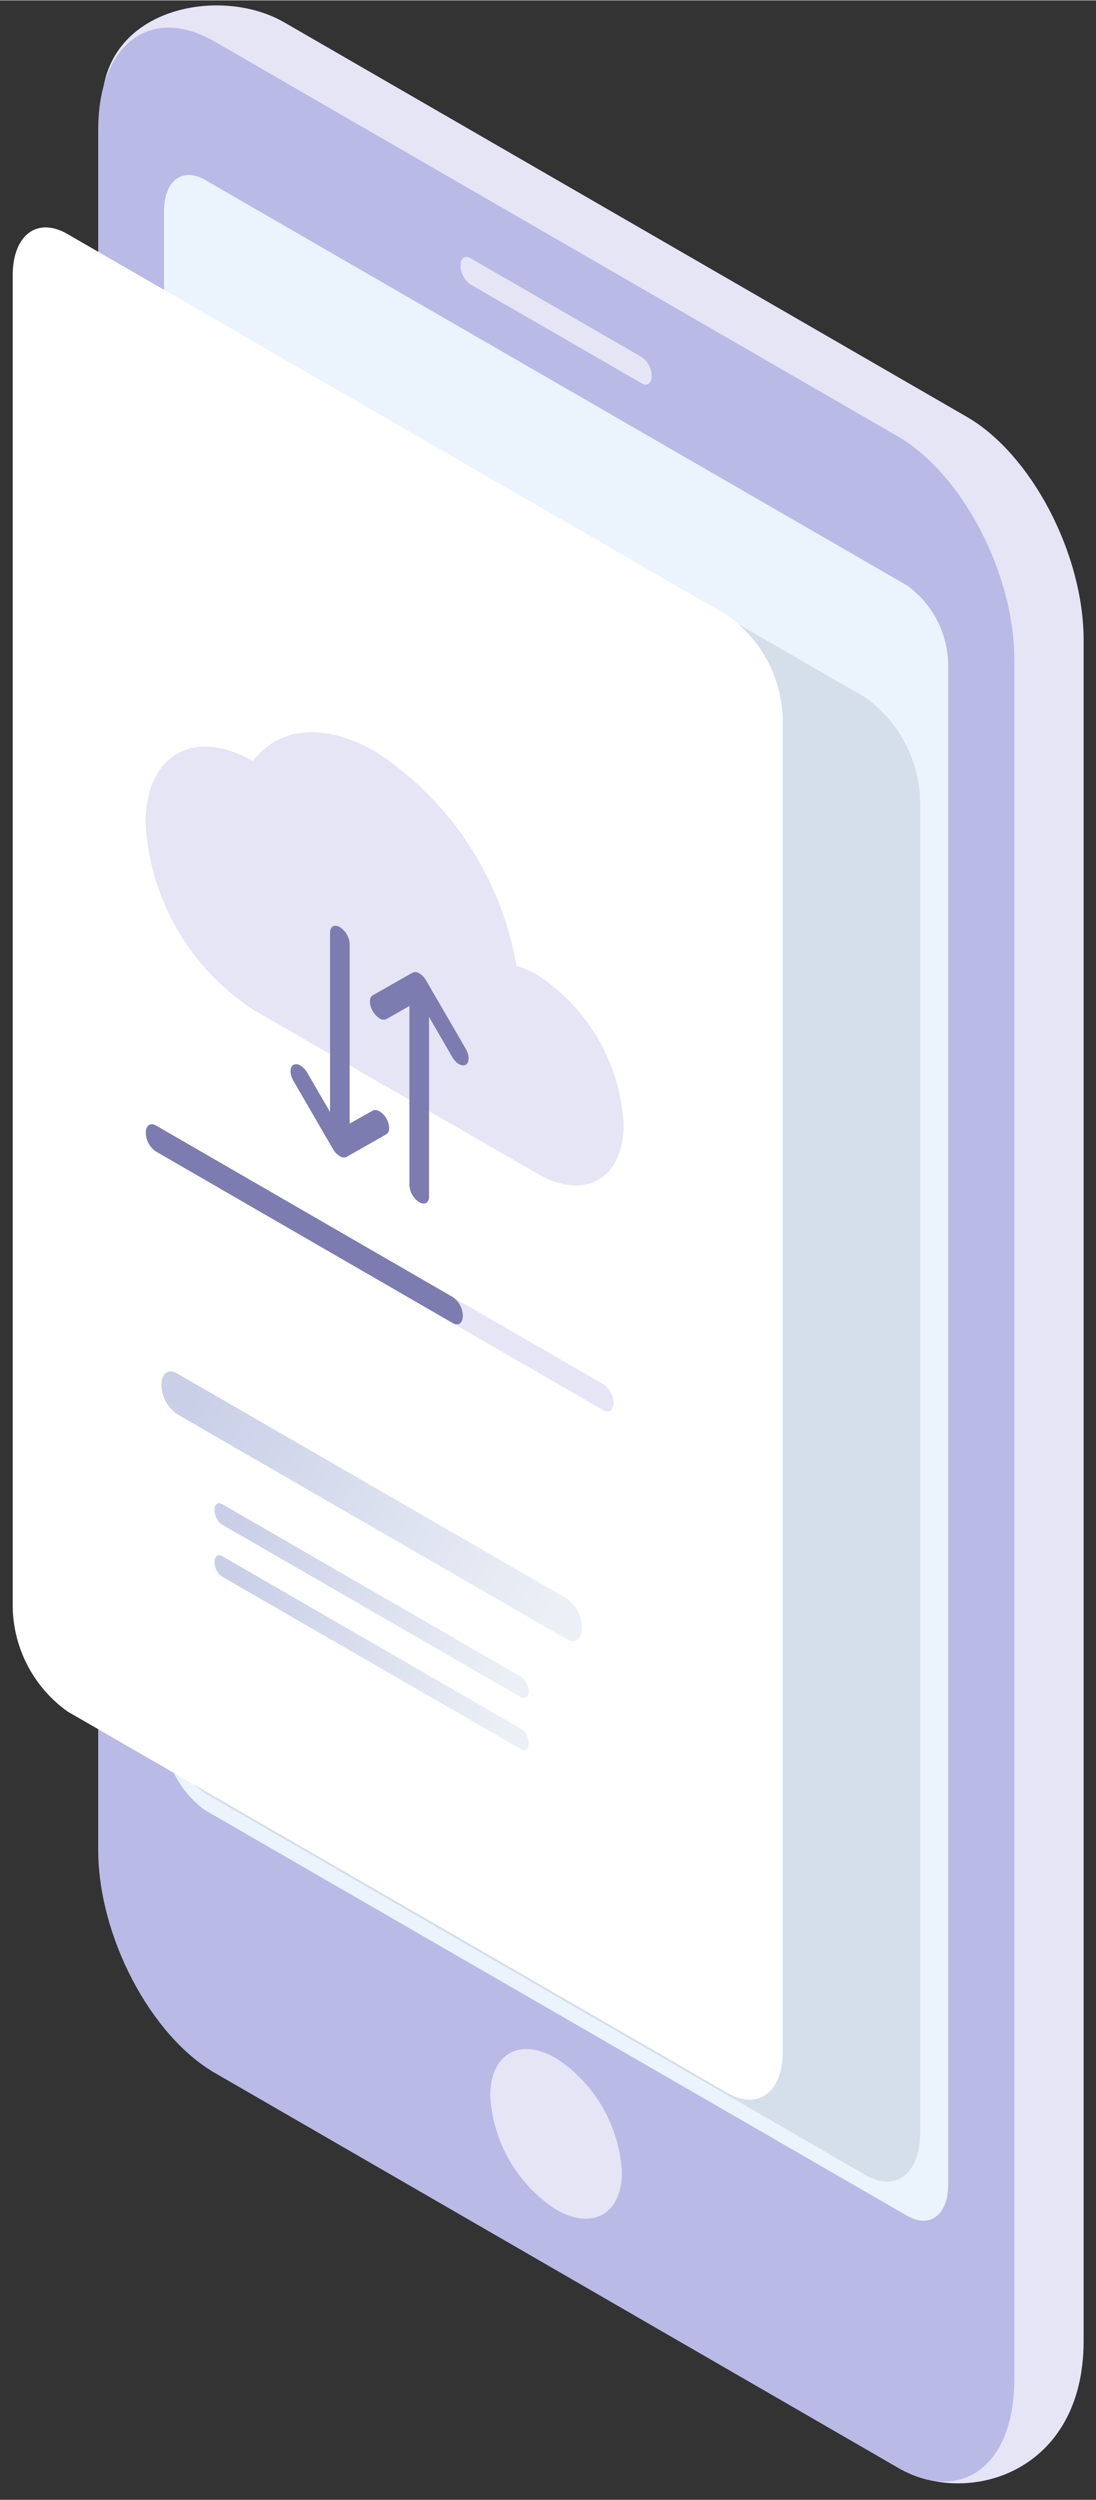
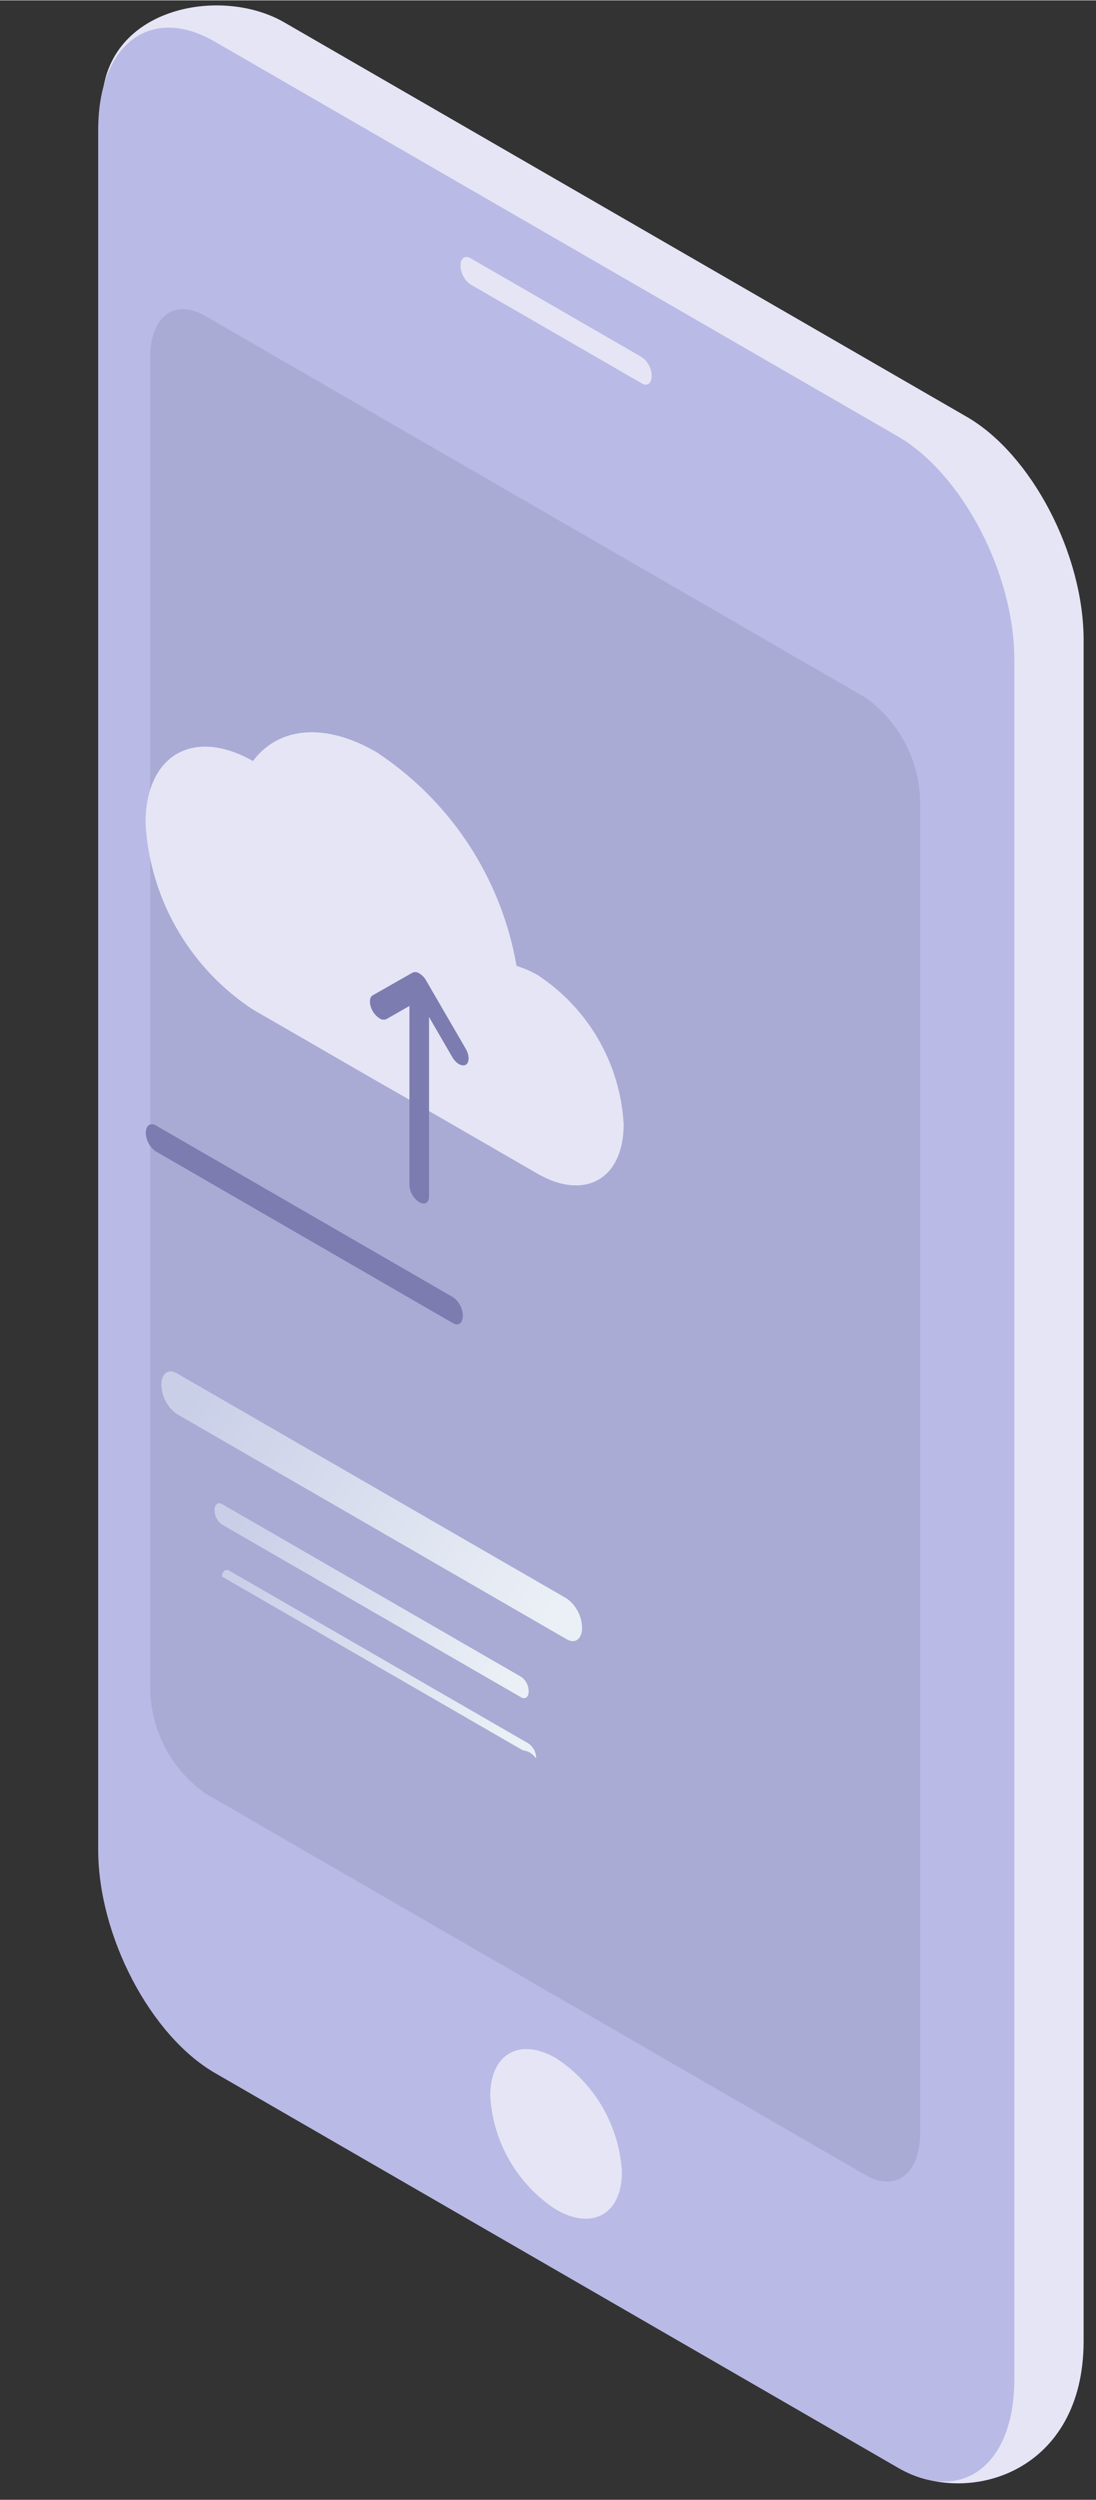
<svg xmlns="http://www.w3.org/2000/svg" xmlns:xlink="http://www.w3.org/1999/xlink" id="Layer_1" data-name="Layer 1" width="0.597in" height="1.361in" viewBox="0 0 43 98">
  <rect x="0" y="0" width="43" height="98" fill="#333333" stroke="none" />
  <defs>
    <style>
      .cls-1 {
        fill: #e5e5f6;
      }

      .cls-1, .cls-2, .cls-3, .cls-6 {
        fill-rule: evenodd;
      }

      .cls-2 {
        fill: url(#linear-gradient);
      }

      .cls-3 {
        fill: #ebf4fd;
      }

      .cls-4 {
        fill: #0c223d;
        isolation: isolate;
        opacity: 0.1;
      }

      .cls-5 {
        fill: #fff;
      }

      .cls-6, .cls-7 {
        fill: #7c7cb0;
      }

      .cls-8 {
        fill: url(#linear-gradient-2);
      }

      .cls-9 {
        fill: url(#linear-gradient-3);
      }

      .cls-10 {
        fill: url(#linear-gradient-4);
      }
    </style>
    <linearGradient id="linear-gradient" x1="0.663" y1="15.251" x2="44.983" y2="89.753" gradientTransform="matrix(1, 0, 0, -1, 0, 100)" gradientUnits="userSpaceOnUse">
      <stop offset="0" stop-color="#babae6" />
      <stop offset="1" stop-color="#babae6" />
    </linearGradient>
    <linearGradient id="linear-gradient-2" x1="7.455" y1="45.072" x2="21.686" y2="36.856" gradientTransform="matrix(1, 0, 0, -1, 0, 100)" gradientUnits="userSpaceOnUse">
      <stop offset="0" stop-color="#c9cfe7" />
      <stop offset="1" stop-color="#ebf0f6" />
    </linearGradient>
    <linearGradient id="linear-gradient-3" x1="9.313" y1="40.292" x2="19.824" y2="34.224" xlink:href="#linear-gradient-2" />
    <linearGradient id="linear-gradient-4" x1="9.314" y1="38.252" x2="19.826" y2="32.183" xlink:href="#linear-gradient-2" />
  </defs>
  <path class="cls-1" d="M35.435,96.85,11.149,81.263c-2.526-1.461-4.576-5.369-4.576-8.745L4.001,4.134C4.001.294,8.623-.6,11.149.861L37.938,16.334c2.526,1.461,4.576,5.369,4.576,8.745V91.775C42.515,96.895,38.086,98.221,35.435,96.85Z" />
  <path class="cls-2" d="M35.218,96.737,8.429,81.263c-2.526-1.461-4.576-5.369-4.576-8.745V5.075c0-3.364,2.05-4.916,4.576-3.455l26.79,15.473c2.526,1.461,4.576,5.369,4.576,8.745V93.282C39.794,96.646,37.744,98.198,35.218,96.737Z" />
-   <path class="cls-3" d="M6.435,67.863V8.269c0-1.201.725-1.744,1.62-1.223L35.581,22.938a3.89,3.89,0,0,1,1.62,3.104V85.636c0,1.201-.725,1.744-1.62,1.223L8.055,70.967A3.89,3.89,0,0,1,6.435,67.863Z" />
  <path class="cls-1" d="M25.182,15.02l-6.729-3.885a.92.92,0,0,1-.385-.736c0-.283.17-.408.385-.294l6.729,3.885a.919.919,0,0,1,.385.736C25.567,15.02,25.397,15.145,25.182,15.02Z" />
  <path class="cls-1" d="M24.4,85.149c0,1.643-1.155,2.3-2.583,1.473a5.7,5.7,0,0,1-2.583-4.463c0-1.643,1.155-2.3,2.583-1.473A5.718,5.718,0,0,1,24.4,85.149Z" />
  <path class="cls-4" d="M33.949,85.262,8.043,70.298a5.136,5.136,0,0,1-2.152-4.101V13.989c0-1.586.963-2.311,2.152-1.62l25.906,14.964a5.136,5.136,0,0,1,2.152,4.101V83.642C36.09,85.228,35.127,85.953,33.949,85.262Z" />
-   <path class="cls-5" d="M28.558,82.056,2.652,67.093A5.136,5.136,0,0,1,.499,62.992V10.784c0-1.586.963-2.311,2.152-1.62l25.906,14.964A5.135,5.135,0,0,1,30.71,28.228V80.436C30.71,82.011,29.747,82.736,28.558,82.056Z" />
  <path class="cls-1" d="M24.468,44.064c0,2.152-1.518,3.013-3.387,1.937-1.099-.634-4.939-2.854-6.332-3.647-.929-.532-3.976-2.3-4.792-2.764A9.368,9.368,0,0,1,5.71,32.261c0-2.673,1.88-3.761,4.214-2.435.986-1.314,2.775-1.541,4.825-.362a12.593,12.593,0,0,1,5.516,8.394,4.12,4.12,0,0,1,.816.351A7.496,7.496,0,0,1,24.468,44.064Z" />
-   <path class="cls-1" d="M23.687,55.289,6.095,45.129a.915.915,0,0,1-.385-.725c0-.283.17-.408.385-.295L23.687,54.27a.915.915,0,0,1,.385.725C24.072,55.278,23.902,55.403,23.687,55.289Z" />
  <path class="cls-6" d="M17.774,51.868l-11.667-6.74a.915.915,0,0,1-.385-.725c0-.283.17-.408.385-.295l11.667,6.74a.915.915,0,0,1,.385.725C18.159,51.857,17.989,51.993,17.774,51.868Z" />
  <path class="cls-7" d="M18.272,41.107,16.72,38.434a.729.729,0,0,0-.272-.283.266.266,0,0,0-.272-.023l-1.552.883c-.147.079-.147.362,0,.623a.818.818,0,0,0,.272.283.266.266,0,0,0,.272.023l.895-.51v7.034a.841.841,0,0,0,.385.657c.215.125.385.023.385-.215V39.861l.906,1.563c.147.261.385.396.544.306C18.419,41.64,18.419,41.357,18.272,41.107Z" />
-   <path class="cls-7" d="M14.625,43.531l-.906.51V36.995a.841.841,0,0,0-.385-.657c-.215-.125-.385-.023-.385.215v7.034l-.895-1.541a.82.82,0,0,0-.272-.283.266.266,0,0,0-.272-.023c-.147.079-.147.362,0,.623l1.552,2.673a.73.73,0,0,0,.272.283.266.266,0,0,0,.272.023l1.552-.883c.147-.079.147-.362,0-.623C15.01,43.588,14.772,43.452,14.625,43.531Z" />
  <path class="cls-8" d="M22.237,64.261,6.933,55.425a1.443,1.443,0,0,1-.6-1.144c0-.442.272-.646.6-.453l15.303,8.835a1.443,1.443,0,0,1,.6,1.144C22.837,64.249,22.565,64.453,22.237,64.261Z" />
  <path class="cls-9" d="M20.447,66.537,8.712,59.764a.696.696,0,0,1-.294-.578c0-.215.136-.317.294-.227l11.735,6.774a.696.696,0,0,1,.294.578C20.741,66.526,20.605,66.628,20.447,66.537Z" />
-   <path class="cls-10" d="M20.447,68.576,8.712,61.803a.696.696,0,0,1-.294-.578c0-.215.136-.317.294-.227l11.735,6.774a.696.696,0,0,1,.294.578C20.741,68.576,20.605,68.678,20.447,68.576Z" />
+   <path class="cls-10" d="M20.447,68.576,8.712,61.803c0-.215.136-.317.294-.227l11.735,6.774a.696.696,0,0,1,.294.578C20.741,68.576,20.605,68.678,20.447,68.576Z" />
</svg>